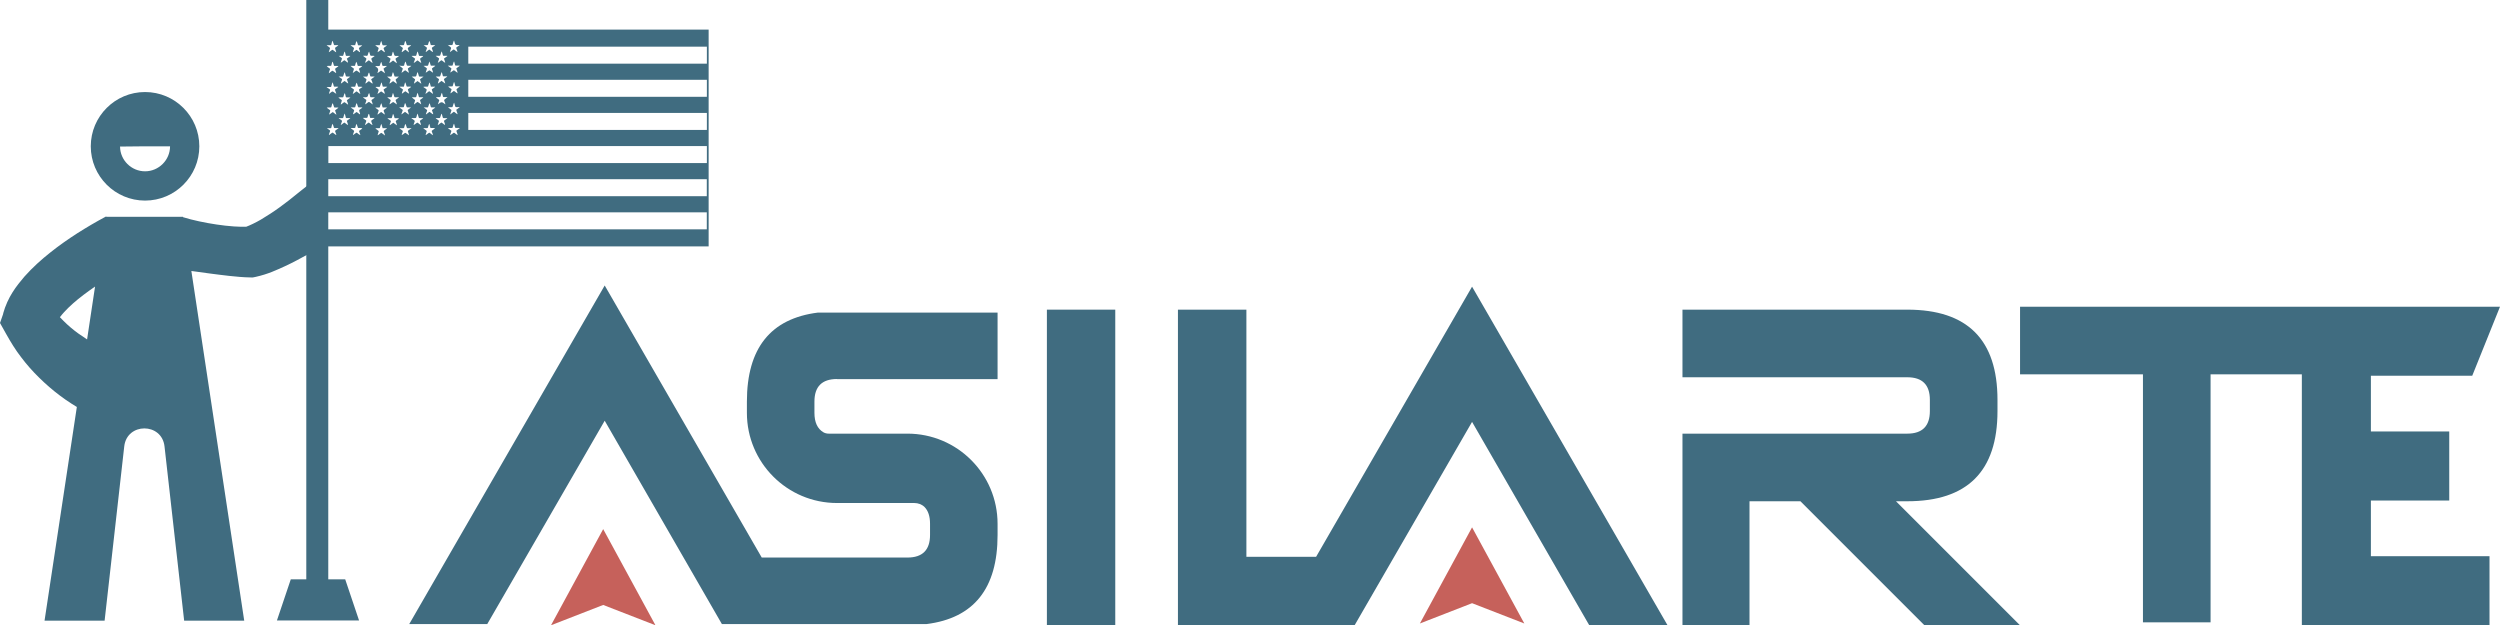
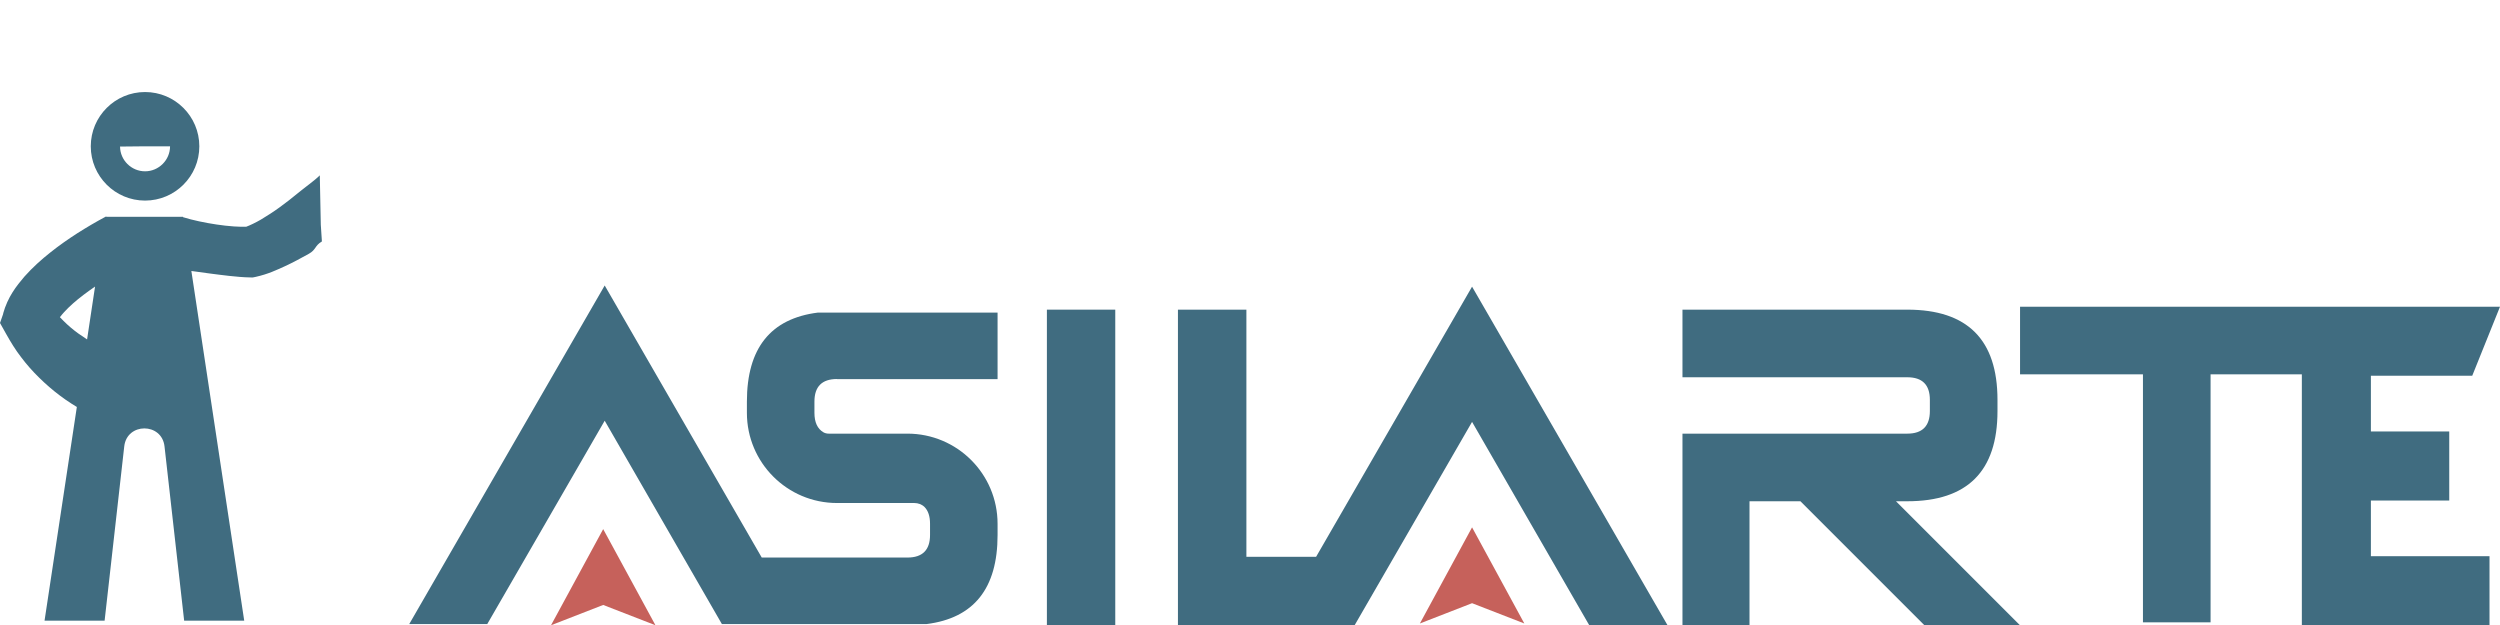
<svg xmlns="http://www.w3.org/2000/svg" id="Capa_1" viewBox="0 0 298 74.53">
  <defs>
    <style>.cls-1{fill:#c6615b;}.cls-2{fill:#406c80;}</style>
  </defs>
  <path class="cls-2" d="m226.01,59.75h1.34c7.17,0,10.75-3.58,10.75-10.75v-1.34c0-7.17-3.58-10.75-10.75-10.75h-26.8v8.06h26.8c1.79,0,2.69.9,2.69,2.69v1.34c0,1.79-.9,2.69-2.69,2.69h-26.8v22.84h7.99v-14.78h6.07l14.78,14.78h11.39l-14.78-14.78Z" />
  <rect class="cls-2" x="124.79" y="36.91" width="8.15" height="37.62" />
  <polygon class="cls-1" points="169.25 74.32 175.47 71.9 181.7 74.32 175.47 62.86 169.25 74.32" />
  <polygon class="cls-2" points="175.47 34.17 156.88 66.37 148.57 66.37 148.57 36.91 140.41 36.91 140.41 66.37 140.41 74.53 148.57 74.53 152.17 74.53 161.07 74.53 161.47 74.53 175.47 50.29 189.44 74.53 198.77 74.53 175.47 34.17" />
  <polygon class="cls-2" points="282.61 59.66 291.95 59.66 291.95 51.43 282.61 51.43 282.61 44.79 294.69 44.79 298 36.56 282.61 36.56 281.05 36.56 274.38 36.56 240.79 36.56 240.79 44.62 255.44 44.62 255.44 74.18 263.5 74.18 263.5 44.62 274.38 44.62 274.38 44.79 274.38 51.43 274.38 59.66 274.38 66.3 274.38 74.53 282.61 74.53 296.75 74.53 296.75 66.3 282.61 66.3 282.61 59.66" />
  <polygon class="cls-1" points="65.68 74.53 71.9 72.11 78.13 74.53 71.9 63.07 65.68 74.53" />
  <path class="cls-2" d="m99.78,45.19h19.13v-7.93h-21.41c-5.65.71-8.47,4.25-8.47,10.61v1.34c0,5.94,4.81,10.75,10.75,10.75h9.21c.45,0,.89.16,1.21.47.44.45.66,1.11.66,2v1.34c0,1.79-.9,2.69-2.69,2.69h-17.37s-18.72-32.43-18.72-32.43l-23.3,40.36h9.3l14-24.24,13.97,24.24h24.39c5.65-.71,8.47-4.25,8.47-10.61v-1.34c0-5.94-4.81-10.75-10.75-10.75h-9.38c-.22,0-.44-.05-.63-.16-.71-.42-1.07-1.19-1.07-2.32v-1.34c0-1.79.9-2.69,2.69-2.69Z" />
  <path class="cls-2" d="m17.29,10.97c-3.57,0-6.47,2.9-6.47,6.47s2.9,6.47,6.47,6.47,6.47-2.9,6.47-6.47-2.9-6.47-6.47-6.47Zm0,9.45c-1.63,0-2.97-1.33-2.98-2.95l2.98-.03h2.98c0,1.64-1.35,2.98-2.98,2.98Z" />
  <path class="cls-2" d="m38.24,26.81l-.12-5.91c-.61.62-1.91,1.53-2.61,2.12-.72.59-1.45,1.17-2.19,1.7-.74.54-1.5,1.02-2.23,1.46-.62.36-1.31.69-1.75.85-.46,0-.96,0-1.47-.04-.67-.05-1.36-.12-2.06-.23-.69-.1-1.39-.23-2.09-.38-.64-.14-1.3-.3-1.9-.49v-.05h-9.15l-.02-.04s-.04.02-.07.04h-.01c-.62.33-1.13.62-1.68.94-.56.33-1.12.67-1.67,1.02-1.1.71-2.18,1.46-3.23,2.3-1.06.84-2.09,1.76-3.08,2.87-.96,1.13-1.98,2.41-2.54,4.41H.39s-.39,1.12-.39,1.12l.74,1.32c.54.96,1.11,1.9,1.78,2.76.66.88,1.38,1.69,2.16,2.45.77.76,1.59,1.47,2.47,2.13.44.33.88.64,1.35.94.22.14.43.27.66.41l-3.85,25.47h7.16l2.34-20.77c.32-2.86,4.48-2.86,4.8,0l2.34,20.77h7.16l-6.3-41.68,2.19.3c.77.09,1.54.21,2.35.29.8.08,1.62.17,2.53.18h.27s.34-.07.34-.07c1.48-.33,2.46-.81,3.48-1.27,1-.46,1.92-.97,2.83-1.47.91-.51.69-.96,1.57-1.48l-.13-1.97Zm-28.92,12.93c-.62-.45-1.2-.94-1.74-1.48-.15-.15-.3-.3-.44-.45.15-.2.32-.4.5-.6.64-.7,1.44-1.4,2.3-2.05.45-.34.91-.67,1.39-1l-.95,6.3c-.36-.23-.71-.47-1.06-.72Z" />
-   <path class="cls-2" d="m84.47,29.37V3.53h-45.34V0h-2.62v69.06h-1.85l-1.65,4.9h9.79l-1.65-4.9h-2.02V29.37h45.34Zm-.22-2.03h-45.12v-2.03h45.12v2.03Zm0-3.95h-45.12v-2.03h45.12v2.03ZM55.82,5.56h28.44v2.03h-28.44v-2.03Zm0,3.95h28.44v2.03h-28.44v-2.03Zm0,3.95h28.44v2.03h-28.44v-2.03Zm28.44,3.95v2.03h-45.12v-2.03h45.12Zm-40-2.92c.05.13.09.27.14.4,0,0-.02.01-.03.02-.12-.09-.25-.17-.36-.27-.05-.04-.08-.04-.13,0-.11.1-.24.18-.36.27,0,0-.01-.01-.02-.02.05-.13.09-.26.14-.39.03-.08.03-.13-.05-.18-.09-.05-.16-.12-.25-.18-.02-.02-.04-.04-.06-.06,0,0,0-.02.01-.03.14,0,.28,0,.41,0,.06,0,.08-.01.1-.07.03-.12.07-.24.11-.35,0-.02.04-.04.06-.06.01.02.03.04.04.06.04.14.08.28.12.43h.5s0,.02,0,.03c-.02.02-.03.04-.05.05-.09.07-.19.13-.28.2-.06.04-.06.08-.04.15Zm4.39-1.16c.03.1.06.2.09.3,0,0-.02.01-.03.02-.14-.11-.28-.21-.43-.32-.14.1-.27.2-.41.3,0,0-.01-.01-.02-.02,0-.02,0-.05.02-.07.04-.12.08-.25.13-.37.02-.05-.01-.07-.04-.1-.12-.09-.24-.17-.36-.26,0,0,0-.01,0-.02.14,0,.27,0,.41,0,.1,0,.14-.03.15-.12.02-.11.05-.21.09-.32,0-.02.02-.03.04-.05.02.02.04.03.05.05.04.12.09.24.12.37.02.06.05.08.11.08.13,0,.26,0,.4,0,0,0,0,.02.01.02-.07.06-.15.11-.22.17-.19.15-.2.08-.1.34Zm5.77,2.34c.06.13.09.28.13.42,0,0-.02.01-.02.02-.08-.06-.15-.11-.23-.17-.06-.04-.12-.11-.18-.12-.06,0-.12.06-.18.11-.08.06-.17.12-.27.19,0-.04,0-.06,0-.08.04-.13.08-.26.13-.39.02-.05,0-.07-.04-.1-.12-.08-.24-.17-.37-.27.05,0,.08-.02.11-.02.12,0,.23,0,.35,0,.06,0,.1-.02.11-.08.03-.11.07-.22.1-.33.01-.03.03-.06.05-.09,0,0,.02,0,.02,0,.04.13.08.27.11.4.01.07.04.09.11.09.11,0,.23,0,.34,0,.04,0,.07,0,.13.02-.13.1-.24.18-.36.26-.06.04-.08.06-.04.14Zm.14-2.04c-.07-.04-.12-.07-.17-.1-.08-.06-.16-.12-.23-.18-.04-.04-.07-.03-.11,0-.1.09-.21.17-.32.25-.02.01-.03.02-.07.04.04-.12.07-.22.1-.32.08-.25.09-.19-.1-.33-.08-.06-.15-.12-.23-.18,0,0,0-.01-.01-.03.15,0,.29,0,.44,0,.05,0,.07-.01.09-.06.04-.12.08-.25.12-.37.01-.03.03-.06.06-.11.05.16.09.3.13.44.02.07.06.09.13.09.13,0,.27,0,.4,0,0,0,0,.01,0,.02-.14.1-.27.2-.41.3.06.18.11.33.17.52Zm-.02-3.1s-.05.03-.07.05c-.06.04-.08.08-.04.16.05.12.08.25.12.37,0,0-.02.01-.02.02-.04-.02-.07-.04-.11-.06-.09-.06-.18-.13-.26-.2-.04-.03-.07-.03-.11,0-.07.06-.13.11-.2.16-.05.04-.11.07-.16.1v-.02c.03-.14.08-.27.13-.41.02-.05,0-.08-.04-.11-.09-.07-.19-.13-.28-.2-.02-.02-.04-.03-.08-.07.05-.01.08-.02.1-.02.12,0,.23,0,.35,0,.05,0,.09-.01.1-.07.03-.11.07-.23.1-.34.01-.03.03-.07.05-.12.02.04.04.05.04.07.04.12.07.25.1.37.01.05.04.08.09.08.12,0,.24,0,.36,0,.03,0,.06,0,.09.01,0,0,0,.02,0,.03-.08.06-.17.12-.25.18Zm-1.11-5.16c.14,0,.28,0,.42,0,.06,0,.09-.02.1-.07.04-.12.07-.24.11-.36.01-.03.03-.06.06-.12.04.14.08.25.11.36q.05.18.23.18c.11,0,.22,0,.32,0,0,0,0,.01,0,.02-.03.02-.06.05-.09.07-.09.07-.18.13-.27.19-.03.03-.05.05-.03.1.05.12.09.25.13.38,0,.02,0,.04.01.08-.06-.03-.1-.06-.14-.09-.04-.02-.07-.05-.11-.08-.07-.05-.13-.13-.2-.13-.07,0-.13.08-.2.13-.05.04-.11.08-.16.12-.02.02-.05.03-.07.04h-.02c.03-.09.05-.18.08-.26.1-.25.1-.25-.13-.41-.07-.05-.14-.1-.2-.16,0,0,0-.01.01-.02Zm.09,2.46c.12,0,.23,0,.35,0,.05,0,.08-.02.09-.07.03-.11.07-.22.1-.33.01-.03.03-.06.05-.1,0,0,.02,0,.02,0,.01.03.03.06.03.09.03.12.06.24.09.35,0,.02.05.05.07.05.12,0,.24,0,.36,0,.04,0,.07.01.14.02-.14.1-.25.19-.38.27-.05.03-.06.06-.03.11.06.14.1.29.14.43,0,0-.01,0-.02.01-.02,0-.03-.01-.05-.02-.11-.08-.21-.16-.32-.24-.04-.03-.07-.03-.12,0-.11.09-.24.17-.37.25.01-.05.02-.1.04-.14.03-.1.06-.19.09-.29.02-.06,0-.08-.04-.11-.11-.07-.22-.15-.32-.23-.01,0-.02-.02-.05-.05.06,0,.09-.01.13-.01Zm-.28,6.33c-.1.07-.19.14-.29.21-.04.03-.03.05-.02.09.04.11.08.22.11.33,0,.03,0,.06,0,.1-.04-.02-.06-.02-.08-.04-.1-.07-.19-.14-.28-.21-.04-.04-.07-.04-.12,0-.12.09-.24.18-.36.27,0,0-.02-.01-.02-.02,0-.03.02-.07.03-.1.03-.1.07-.21.1-.31.03-.07,0-.11-.06-.15-.11-.07-.21-.14-.31-.22,0,0,0-.02,0-.02.03,0,.06-.02.09-.02.12,0,.23,0,.35,0,.03,0,.07-.03.08-.05.05-.12.09-.25.13-.38,0-.03.02-.05.04-.07,0,0,.02,0,.03,0,.04.13.08.26.11.4.02.08.04.11.13.11.11,0,.21,0,.32,0,.03,0,.06,0,.11.02-.05.04-.07.06-.1.08Zm-.11-2.4c-.05.04-.1.08-.15.11-.04.03-.06.06-.03.12.06.14.09.28.14.42,0,0-.01.01-.02.02-.07-.05-.15-.11-.22-.16q-.21-.16-.42,0c-.06.05-.13.1-.2.15l-.02-.02c.03-.08.05-.17.08-.25.01-.03.03-.06.04-.1.04-.13.04-.13-.07-.21-.08-.06-.16-.12-.24-.18-.02-.02-.03-.04-.05-.06.03,0,.05-.02.08-.02.11,0,.23,0,.34,0,.07,0,.1-.02.12-.09.03-.1.06-.19.09-.29.01-.04.04-.08.07-.14.02.04.03.05.03.07.03.13.06.26.1.39,0,.02.05.05.07.05.12,0,.23,0,.35,0,.04,0,.07,0,.11,0,0,0,0,.01,0,.02-.07.05-.13.1-.2.15Zm-1.17-5.11s.05,0,.08,0c.11,0,.23,0,.34,0,.06,0,.09-.01.1-.07.03-.12.08-.24.12-.35,0-.03.02-.05.04-.09.02.03.03.04.04.05.04.13.08.27.11.4.01.05.03.06.08.06.12,0,.24,0,.36,0,.03,0,.06,0,.09.01,0,0,0,.02,0,.03-.14.1-.27.2-.4.29.05.16.1.32.15.47,0,0-.02.02-.03.02-.03-.02-.07-.03-.1-.06-.09-.06-.18-.13-.26-.2-.05-.04-.08-.03-.12,0-.09.08-.19.15-.28.22-.02.02-.05.03-.1.06.05-.14.08-.26.13-.38.05-.14.05-.15-.08-.23-.09-.06-.18-.13-.28-.2,0,0,0-.02,0-.02Zm.42,2.47c.06,0,.08-.01.1-.07.04-.12.08-.24.12-.35.01-.03.03-.06.06-.11.02.05.02.07.03.1.03.12.07.25.1.37,0,.02.05.04.07.04.12,0,.24,0,.35,0,.03,0,.06,0,.1,0-.03.03-.04.06-.05.07-.1.07-.19.14-.3.21-.05.03-.06.06-.03.12.06.13.09.28.14.42l-.02.02c-.14-.1-.28-.2-.42-.3-.13.1-.27.2-.41.31,0,0-.02-.01-.03-.02.03-.1.06-.2.09-.29.09-.25.06-.2-.11-.32-.08-.06-.16-.12-.23-.2.14,0,.29,0,.43,0Zm-.59,6.23c-.09.07-.19.14-.29.21-.04.03-.05.06-.03.12.06.13.1.28.15.44-.06-.03-.09-.05-.12-.07-.09-.06-.18-.13-.26-.2-.05-.04-.08-.05-.14,0-.09.07-.18.14-.28.21-.02.02-.05.03-.07.04,0,0-.01,0-.02-.01.03-.1.05-.21.09-.31.06-.17.07-.17-.07-.27-.07-.05-.15-.1-.22-.16-.02-.02-.04-.04-.06-.05,0,0,0-.02.01-.03.14,0,.28,0,.42,0,.07,0,.1-.01.11-.08.02-.1.06-.2.09-.3.01-.04.04-.07.06-.11,0,0,.02,0,.02,0,0,.03.02.06.03.09.03.12.06.24.09.36,0,.02.04.03.07.03.12,0,.24,0,.36,0,.03,0,.07,0,.13,0-.04.04-.06.06-.09.08Zm-1.29-9.97c.14,0,.28,0,.42,0,.06,0,.09,0,.1-.07.03-.11.07-.23.11-.34.01-.03.04-.05.06-.07.02.02.04.05.05.08.04.12.07.24.1.36,0,.02.04.04.07.04.13,0,.26,0,.39,0,.02,0,.04,0,.08,0-.04.04-.06.06-.09.08-.09.07-.19.13-.28.2-.04.03-.04.06-.03.11.04.11.08.23.12.34,0,.02,0,.05,0,.09-.04-.02-.08-.03-.1-.05-.09-.07-.19-.13-.27-.21-.05-.05-.08-.03-.12,0-.1.08-.2.16-.3.23-.01,0-.03.01-.06.03,0-.05,0-.08.02-.11.03-.09.07-.18.1-.28.04-.11.03-.13-.07-.2-.1-.07-.2-.15-.3-.23,0,0,0-.01.01-.02Zm0,2.48s.07-.02.1-.02c.11,0,.23,0,.34,0,.05,0,.08-.02.1-.07.03-.11.07-.21.1-.32.01-.03.03-.06.06-.12.05.16.09.3.13.43.01.06.03.07.09.07.11,0,.23,0,.34,0,.03,0,.07,0,.1,0,0,0,.01.02.02.03-.03.02-.06.05-.09.07-.09.06-.17.13-.26.19-.05.04-.06.07-.03.13.06.13.09.27.12.42-.08-.06-.17-.11-.25-.17-.18-.14-.18-.14-.36-.01-.06.04-.11.08-.17.12-.02.02-.05.03-.1.05.04-.13.08-.24.11-.35,0-.03.02-.06.03-.09.01-.05,0-.08-.05-.12-.1-.07-.2-.14-.29-.21-.02-.01-.03-.02-.05-.03,0,0,0-.02.01-.03Zm.09,2.47c.12,0,.23,0,.35,0,.06,0,.08-.01.1-.07.03-.11.07-.22.11-.34.01-.03.04-.05.07-.09.05.17.09.33.14.5h.49s0,.02.01.02c-.02.02-.04.05-.07.07-.09.07-.19.14-.29.21-.04.03-.04.06-.02.1.05.14.1.28.14.42,0,0-.02.01-.03.02-.02-.01-.04-.02-.06-.03-.11-.08-.21-.16-.32-.24-.04-.03-.06-.03-.1,0-.1.08-.2.15-.3.23-.02.02-.05.03-.1.06.02-.06.02-.1.04-.14.03-.09.07-.18.1-.28.02-.06.02-.11-.05-.16-.11-.07-.22-.16-.35-.25.05-.01.08-.02.11-.02Zm.34,2.48c.06,0,.09-.01.11-.08.03-.11.07-.21.11-.32.01-.03.03-.06.06-.11.02.05.03.07.04.1.03.11.07.23.1.34.01.05.04.06.09.06.14,0,.28,0,.45,0-.04.04-.06.07-.08.08-.09.07-.19.13-.28.2-.05.03-.05.07-.02.12.04.11.08.22.12.33,0,.02,0,.05,0,.09-.04-.02-.06-.02-.09-.04-.1-.07-.2-.14-.3-.22-.04-.03-.06-.03-.09,0-.1.08-.21.16-.31.24-.02.01-.03.02-.07.04,0-.05,0-.09.02-.12.03-.09.07-.18.1-.27.04-.11.03-.14-.06-.2-.11-.08-.21-.16-.33-.25.17,0,.31,0,.46,0Zm-1.85-6.15s.06,0,.1,0c.12,0,.23,0,.35,0,.05,0,.07-.02.09-.06.03-.12.06-.23.1-.35,0-.03.03-.06.04-.09,0,0,.02,0,.03,0,.01.02.02.04.03.07.04.13.07.26.12.39,0,.02.04.04.06.05.13,0,.25,0,.38,0,.02,0,.04.01.06.02-.01.02-.02.04-.03.05-.08.06-.16.12-.25.17-.07.05-.11.09-.07.18.04.09.07.2.1.3,0,.03.01.05.02.08,0,0-.01.01-.02.02-.05-.03-.1-.05-.15-.09-.07-.05-.15-.11-.22-.17-.04-.03-.07-.04-.11,0-.08.07-.16.13-.24.19-.04.03-.09.05-.16.08.06-.17.11-.31.16-.45.02-.04,0-.07-.03-.09-.1-.07-.19-.14-.29-.21-.02-.02-.05-.04-.07-.06,0,0,0-.02,0-.02Zm.07,2.46c.12,0,.23,0,.35,0,.07,0,.11-.03.13-.1.03-.11.06-.21.09-.32,0-.03.03-.06.05-.08h.03c.04.13.08.25.11.37.04.14.04.14.18.14.12,0,.24,0,.35,0,0,.01.02.02.03.03-.03.02-.06.03-.09.05-.09.06-.17.13-.26.19-.04.03-.07.06-.04.12.05.14.09.28.14.43,0,0-.01.01-.02.02-.14-.1-.28-.21-.43-.31-.13.1-.27.2-.41.3,0,0-.01,0-.02,0,0-.04.01-.08.03-.12.03-.11.06-.22.1-.32.02-.06,0-.08-.04-.11-.12-.08-.23-.17-.35-.27.03,0,.05,0,.08,0Zm.02,2.47c.12,0,.23,0,.35,0,.06,0,.09-.02.11-.08.03-.11.06-.22.09-.33,0-.03.03-.06.05-.11.02.05.04.07.05.1.04.12.07.23.1.35.01.06.04.08.1.07.11,0,.22,0,.33,0,.04,0,.07,0,.11.03-.13.1-.27.2-.4.3.05.17.1.33.15.5h-.03c-.12-.07-.24-.15-.35-.24-.05-.03-.08-.03-.12,0-.12.09-.24.17-.36.27,0-.03,0-.05,0-.06.04-.14.09-.27.13-.41,0-.02-.01-.06-.03-.08-.12-.09-.24-.18-.36-.3.03,0,.06-.01.09-.01Zm0,2.48c.11,0,.22,0,.33,0,.08,0,.11-.03.13-.1.03-.11.06-.22.09-.32,0-.03.03-.06.04-.09,0,0,.02,0,.02,0,.03.11.07.22.1.33.05.19.05.19.24.19.08,0,.16,0,.23,0,.03,0,.05,0,.08.01,0,0,0,.02,0,.03-.08.06-.17.12-.25.18-.15.1-.15.1-.09.27.04.1.07.21.1.31,0,0-.01.01-.02.02-.04-.02-.08-.04-.12-.07-.08-.06-.16-.12-.24-.19-.04-.03-.08-.03-.12,0-.08.06-.15.12-.23.17-.04.03-.09.05-.14.08,0,0-.01-.01-.02-.02.04-.12.07-.25.12-.36.04-.09,0-.14-.06-.19-.08-.05-.16-.11-.24-.17-.02-.02-.05-.04-.09-.08.05,0,.08-.01.11-.01Zm-.23,1.29c-.1.07-.2.14-.3.22-.02.01-.02.05-.02.07.03.12.07.24.11.36,0,.03.01.06.02.12-.06-.04-.1-.07-.14-.1-.08-.06-.16-.11-.24-.17-.05-.04-.08-.03-.12,0-.11.09-.23.17-.37.25,0-.05.02-.09.03-.14.03-.1.06-.2.1-.29.02-.06,0-.08-.04-.12-.11-.07-.22-.15-.32-.23-.01,0-.02-.02-.03-.05.04,0,.07,0,.1,0,.12,0,.23,0,.35,0,.06,0,.09-.01.11-.08.02-.12.06-.23.1-.35,0-.02.03-.04.05-.06.01.02.04.03.04.05.04.12.08.25.12.37.01.05.04.07.09.07.12,0,.23,0,.35,0,.03,0,.05,0,.08.01.01.01.02.03.03.04-.03.01-.06.02-.09.04Zm.03-4.96c-.1.07-.2.14-.3.2-.05.03-.06.07-.04.13.04.12.09.25.13.38,0,.01,0,.03.01.05-.19-.06-.3-.2-.45-.29-.13.1-.27.2-.4.29,0,0-.02,0-.02-.01,0-.04.01-.08.02-.12.03-.11.08-.21.11-.32,0-.02,0-.06-.03-.07-.1-.08-.2-.15-.31-.23-.02-.02-.04-.03-.06-.05,0,0,0-.02,0-.03h.51c.05-.18.1-.34.14-.5,0,0,.02,0,.03,0,.02.03.03.05.04.08.04.12.08.23.11.35.01.06.04.07.09.06.11,0,.22,0,.33,0,.04,0,.07,0,.12.02-.03.03-.04.05-.05.06Zm-.94-5.01c.1,0,.13-.03.15-.12.02-.11.06-.22.09-.33,0-.02.02-.04.04-.05.02.02.04.03.05.05.04.13.09.25.12.38.02.05.04.07.1.07.14,0,.28,0,.41,0,0,0,0,.01.01.02-.03.03-.07.06-.1.09-.06.04-.12.08-.18.13-.13.1-.13.13-.07.28.04.09.06.18.09.27,0,.01,0,.03,0,.06-.15-.11-.29-.21-.42-.32-.14.1-.27.2-.41.3,0,0-.01-.01-.02-.02,0-.02,0-.04,0-.06.04-.12.07-.24.12-.35.03-.06,0-.09-.04-.12-.12-.08-.24-.17-.35-.28.13,0,.27,0,.4,0Zm-.3,2.46c.11,0,.23,0,.34,0,.06,0,.09-.02.11-.08.02-.12.06-.23.1-.35,0-.02.02-.04.04-.07,0,0,.02,0,.03,0,.03.09.06.18.09.27.07.22.06.22.29.22.09,0,.19,0,.28,0,0,.01,0,.02,0,.03-.02.02-.04.04-.06.05-.1.07-.21.15-.31.22-.02.01-.02.06-.02.09.03.11.07.22.1.33,0,.03.01.07.02.12-.05-.03-.07-.04-.1-.06-.09-.07-.19-.13-.28-.21-.04-.04-.08-.03-.12,0-.12.09-.24.17-.38.28.02-.08.03-.13.05-.19.03-.1.07-.19.1-.29,0-.03-.01-.07-.03-.09-.12-.09-.25-.18-.37-.29.04,0,.08-.02.12-.02Zm-.43,4.52s0,.03.01.05c0,0-.01.02-.02.02-.08-.05-.16-.1-.23-.16-.18-.14-.18-.15-.37-.01-.08.06-.16.12-.26.17,0-.04.01-.09.03-.13.04-.11.08-.21.11-.32,0-.03-.01-.08-.04-.1-.09-.08-.19-.14-.28-.21-.02-.02-.04-.04-.07-.06,0,0,0-.02,0-.03.06,0,.12,0,.18,0,.09,0,.17,0,.26,0,.06,0,.08-.02.09-.08.03-.14.08-.28.12-.42h.02s.04.08.05.12c.04.1.07.21.1.31.01.05.04.07.09.07.12,0,.23,0,.35,0,.03,0,.06,0,.12.01-.04.04-.06.07-.09.08-.1.07-.19.13-.29.21-.02.01-.03.06-.02.08.04.13.08.26.13.39Zm.07-3.07s-.08.06-.12.09c-.11.09-.11.11-.05.24.04.09.07.19.1.29,0,.01,0,.03,0,.06-.04-.03-.08-.04-.11-.07-.09-.07-.19-.14-.28-.21-.04-.03-.07-.03-.1,0-.09.07-.18.14-.28.21-.03.02-.06.03-.11.06.02-.06.02-.09.03-.12.04-.11.08-.23.11-.34,0-.03-.02-.07-.05-.09-.11-.09-.23-.17-.34-.26,0,0,0-.02,0-.03.03,0,.06,0,.09,0,.11,0,.23,0,.34,0,.06,0,.09-.02.1-.08.03-.12.06-.24.1-.37,0-.02.02-.04.04-.08.03.05.05.07.06.11.04.11.08.22.11.34.02.06.04.09.11.08.13,0,.27,0,.4,0,0,0,0,.02.01.02-.06.05-.11.09-.17.14Zm-1.19-2.63s.06,0,.09,0c.11,0,.21,0,.32,0,.08,0,.11-.02.12-.1.02-.12.06-.23.09-.34,0-.02.02-.04.05-.08.04.1.08.17.1.25.08.27.07.27.36.27.07,0,.14,0,.22,0,0,.01,0,.02,0,.04-.1.07-.19.15-.3.21-.08.05-.1.09-.07.17.04.11.08.22.12.33,0,.03.01.06.02.09,0,0-.01.01-.02.02-.12-.09-.25-.18-.37-.28-.04-.03-.06-.05-.11,0-.11.1-.24.18-.36.26,0,0-.02-.01-.03-.02.05-.16.1-.33.15-.49-.14-.1-.27-.2-.41-.29,0,0,0-.02,0-.03Zm0,7.42c.05,0,.1,0,.15,0,.1,0,.2,0,.29,0,.06,0,.08-.02.1-.08.04-.14.08-.28.12-.42,0,0,.02,0,.03,0,.03.07.06.15.09.22.02.07.05.14.06.22.01.05.04.06.09.06.12,0,.23,0,.35,0,.03,0,.06.02.09.03-.02.02-.03.05-.06.07-.09.07-.19.13-.29.2-.02.02-.03.07-.02.09.04.15.09.29.14.43,0,0-.01.02-.02.02-.14-.1-.28-.2-.42-.3-.13.1-.27.19-.4.29,0,0-.01-.01-.02-.02,0-.04,0-.08.02-.11.03-.1.07-.21.11-.31.02-.05,0-.07-.03-.1-.1-.07-.19-.14-.29-.2-.02-.02-.05-.04-.07-.06,0,0,0-.02,0-.02Zm-.44-.86c.05.13.09.26.14.39,0,0-.01.01-.02.02-.04-.02-.07-.03-.11-.06-.09-.06-.18-.13-.26-.2-.05-.04-.07-.03-.11,0-.09.07-.18.15-.28.22-.03.02-.06.03-.09.05,0,0-.01,0-.02-.01.01-.05.02-.09.04-.13.03-.1.07-.2.1-.3.02-.06,0-.09-.05-.12-.11-.08-.22-.16-.33-.24,0,0,0-.02.01-.03.14,0,.27,0,.41,0,.06,0,.09-.01.11-.08.03-.12.08-.23.12-.34.01-.03.03-.05.06-.1.02.05.02.07.03.1.04.13.07.26.11.38,0,.02.04.03.07.03.15,0,.29,0,.44,0,0,0,0,.02.01.02-.03.02-.05.05-.08.07-.09.07-.18.13-.27.2-.05.03-.05.06-.02.11Zm.32-2.8c-.1.07-.19.14-.3.21-.05.03-.04.05-.02.1.05.13.12.27.12.42l-.02.02c-.09-.07-.18-.14-.27-.2-.13-.1-.13-.1-.26,0-.1.07-.19.14-.29.21,0,0-.01-.01-.02-.02.03-.1.07-.21.1-.31,0-.02.01-.03.02-.05q.05-.13-.07-.21c-.08-.06-.17-.12-.25-.18-.01,0-.02-.03-.04-.05.04,0,.08-.02.11-.02.12,0,.23,0,.35,0,.05,0,.07-.02.08-.07.04-.15.1-.29.15-.44.01,0,.02,0,.03,0,0,.02.02.04.03.06.04.12.07.25.1.37.01.05.03.06.08.06.12,0,.24,0,.36,0,.03,0,.06,0,.11.02-.04.04-.06.05-.08.07Zm-.34-2.23c.06.18.12.34.17.51,0,0-.01,0-.02.01-.12-.09-.24-.17-.36-.26-.06-.04-.1-.06-.16,0-.08.07-.18.14-.27.2-.02.02-.05.03-.07.04,0,0-.01,0-.02-.01.02-.08.04-.16.07-.23q.08-.26-.14-.42c-.05-.04-.11-.08-.16-.12,0,0-.01-.02-.02-.04.04,0,.06-.01.09-.01.12,0,.23,0,.35,0,.05,0,.08-.01.1-.07.03-.1.06-.2.1-.3.01-.04.04-.07.06-.11,0,0,.02,0,.02,0,.04.13.08.25.11.38.02.07.04.1.11.09.11,0,.22,0,.33,0,.03,0,.07,0,.1,0,0,0,0,.02,0,.02-.14.11-.28.21-.41.31Zm-.54-2.8c.06,0,.09-.02.1-.07.03-.11.07-.22.11-.34.01-.03.03-.06.06-.11.05.17.1.3.13.44.02.07.04.08.11.08.14,0,.28,0,.43,0-.02.03-.03.05-.04.06-.1.07-.2.15-.31.22-.06.04-.05.07-.03.12.05.13.1.27.14.4,0,0-.01.01-.02.02-.04-.02-.08-.03-.11-.06-.09-.06-.18-.13-.26-.2-.04-.04-.07-.03-.1,0-.12.09-.24.18-.38.26,0-.04.01-.08.02-.12.03-.11.07-.21.1-.32.02-.05,0-.08-.05-.12-.1-.06-.19-.13-.28-.2-.02-.02-.04-.04-.06-.07.16,0,.3,0,.44,0Zm-.34,9.88c.12,0,.24,0,.36,0,.05,0,.08-.01.09-.06.03-.11.07-.23.11-.34.01-.03.03-.06.05-.09h.02c.04.16.09.32.14.49h.52s0,.02,0,.02c-.09.07-.18.14-.27.21-.03.03-.07.05-.1.08-.02.02-.03.05-.02.07.05.15.11.31.16.46,0,0-.01.01-.02.02-.12-.08-.24-.17-.35-.26-.06-.05-.1-.06-.16,0-.08.07-.18.14-.27.2-.02.02-.05.03-.09.03.03-.09.05-.19.08-.28,0-.02.01-.03.02-.05.05-.14.05-.16-.06-.24-.1-.07-.19-.14-.31-.23.05-.01.08-.02.11-.02Zm-1.18-8.62c.1,0,.16-.02.18-.13.02-.1.06-.19.09-.28.01-.03.04-.05.07-.1.04.15.09.27.12.4.02.07.05.1.12.1.1,0,.2,0,.29,0,.04,0,.08.01.11.02,0,0,0,.02,0,.03-.11.07-.21.15-.32.22-.07.05-.08.09-.04.17.05.12.09.25.13.38,0,0-.02.01-.03.02-.03-.02-.06-.03-.08-.05-.09-.07-.19-.14-.28-.22-.05-.04-.07-.04-.12,0-.1.08-.2.16-.3.23-.02.01-.04.02-.08.04.01-.05.02-.09.03-.13.03-.1.07-.19.11-.28.02-.07.02-.12-.05-.17-.09-.05-.17-.12-.26-.19-.02-.02-.03-.04-.07-.08.14,0,.26,0,.38,0Zm.64,2.91c.04.1.07.21.11.31,0,.02,0,.04,0,.09-.04-.03-.08-.04-.11-.06-.09-.07-.19-.14-.28-.21-.04-.03-.06-.03-.1,0-.1.08-.21.16-.31.24-.01.01-.04,0-.05.01,0-.02-.01-.04,0-.06.04-.11.07-.22.11-.33.02-.07.02-.12-.05-.17-.11-.07-.22-.16-.33-.24,0,0,0-.01.01-.02.13,0,.27,0,.4,0,.07,0,.11-.02.12-.09.03-.11.07-.22.11-.33,0-.02.04-.04.06-.06.01.02.03.05.04.07.03.12.06.23.1.35,0,.02.05.05.08.05.12,0,.24,0,.36,0,.02,0,.04,0,.06,0,0,0,0,.02.01.03-.1.08-.2.16-.31.23-.1.07-.1.07-.05.19Zm-.88,2.02c.06,0,.12,0,.17,0q.24,0,.29-.24c.01-.05.02-.11.05-.16.01-.03.04-.06.08-.1.02.06.03.09.04.13.03.11.06.23.09.34,0,.02.04.03.07.03.12,0,.23,0,.35,0,.03,0,.07,0,.11.03-.03.03-.05.06-.08.08-.09.07-.18.13-.27.19-.05.03-.05.06-.03.12.06.14.1.28.14.42,0,0-.01,0-.02.01-.12-.09-.24-.17-.36-.26-.05-.04-.09-.04-.15,0-.08.07-.17.13-.26.19-.03.02-.07.04-.12.07.05-.15.09-.27.13-.39.03-.09.04-.15-.06-.2-.09-.05-.17-.12-.25-.19-.02-.02-.04-.04-.08-.07.07,0,.11-.01.15-.01Zm-.3,3.78c-.08.07-.17.13-.26.19-.07.04-.07.08-.04.14.04.11.08.23.12.34,0,.02,0,.03.01.07-.06-.03-.11-.06-.15-.09-.08-.05-.15-.1-.22-.17-.06-.05-.1-.04-.15,0-.11.08-.22.16-.33.24,0,0-.02-.01-.03-.02.04-.12.07-.25.12-.36.04-.09.02-.13-.05-.18-.09-.06-.17-.13-.26-.19-.02-.02-.04-.04-.06-.06,0,0,0-.02,0-.02.14,0,.28,0,.42,0,.07,0,.1,0,.12-.09.02-.13.08-.25.12-.4.03.04.05.06.06.09.04.11.08.22.11.33.01.05.03.07.08.07.12,0,.24,0,.36,0,.02,0,.05,0,.1.01-.04.04-.06.07-.09.09Zm-.31-2.17c.03.11.08.22.11.33,0,.03,0,.06,0,.09-.03,0-.06,0-.08-.03-.1-.07-.19-.14-.28-.21-.04-.04-.07-.03-.11,0-.09.08-.19.15-.29.22-.02.01-.05.01-.07.02,0-.02,0-.05,0-.07.03-.11.07-.22.11-.33.03-.07.02-.11-.05-.16-.11-.07-.22-.16-.33-.24,0,0,0-.01.01-.02.14,0,.29,0,.43,0,.06,0,.08-.02.1-.08.03-.14.08-.27.13-.43.03.04.06.07.07.1.04.11.08.22.11.33.02.06.04.08.1.08.13,0,.27,0,.43,0-.04.04-.06.07-.08.09-.09.07-.18.12-.27.19-.02.02-.04.08-.03.11Zm0-4.93c.05.13.09.27.12.42-.04-.02-.07-.03-.11-.06-.08-.06-.17-.11-.25-.18-.06-.05-.11-.04-.17,0-.1.08-.22.16-.33.24,0,0-.01-.01-.02-.02.04-.13.08-.25.12-.37.03-.07.03-.12-.05-.17-.12-.08-.23-.17-.33-.27.04,0,.08-.01.12-.01.11,0,.23,0,.34,0,.05,0,.07-.01.08-.06.03-.14.08-.27.13-.43.04.06.06.09.08.13.03.1.06.2.09.31.01.05.03.07.08.06.12,0,.23,0,.35,0,.03,0,.06,0,.1.01,0,0,0,.02.01.02-.03.03-.06.06-.1.09-.08.06-.16.12-.25.18-.05.03-.05.07-.03.12Zm-.99-2.88h.51c.05-.15.09-.31.14-.47,0,0,.02,0,.03,0,.02.03.05.06.06.1.04.11.08.21.1.32.01.05.04.07.09.06.14,0,.27,0,.43,0-.04.04-.06.07-.09.09-.08.06-.16.12-.25.18-.05.03-.07.06-.05.12.04.11.08.23.12.34,0,.02,0,.05,0,.08-.02,0-.05,0-.07-.02-.1-.07-.2-.14-.29-.22-.04-.03-.07-.04-.11,0-.1.08-.2.15-.3.22-.02.01-.04.01-.06.02,0-.02-.01-.05,0-.07.04-.11.07-.22.11-.34.02-.07,0-.11-.05-.14-.12-.08-.23-.17-.34-.25,0,0,0-.01.01-.02Zm.09,4.95c.12,0,.24,0,.36,0,.05,0,.07-.01.09-.07.03-.14.08-.27.13-.42.13.14.12.33.21.48.15.03.33-.03.49.03,0,0,0,.02,0,.03-.05.03-.1.06-.15.09-.05.03-.1.07-.15.11-.12.09-.12.09-.06.24.05.11.08.23.12.35,0,0-.02.01-.02.02-.08-.06-.17-.12-.25-.18-.06-.04-.12-.12-.18-.12-.06,0-.12.08-.18.12-.08.06-.16.11-.24.17,0,0-.02-.01-.03-.02.04-.13.08-.26.13-.39.02-.07.03-.11-.04-.15-.1-.06-.18-.13-.27-.2-.02-.02-.04-.04-.08-.07.05,0,.08-.01.11-.01Zm-1.52-3.67s.06-.01.09-.01c.12,0,.23,0,.35,0,.05,0,.08-.02.09-.07.04-.12.07-.24.11-.35,0-.03.03-.06.05-.1.02.03.04.05.04.07.04.13.07.26.1.39.01.05.04.06.08.06.12,0,.24,0,.36,0,.03,0,.05,0,.08,0,0,0,0,.02.01.03-.14.1-.27.2-.41.3.09.17.16.39.13.48-.04-.02-.08-.04-.11-.07-.08-.06-.17-.12-.25-.19-.05-.04-.08-.03-.12,0-.09.07-.19.15-.28.21-.03.02-.06.03-.1.04.05-.15.09-.28.14-.42.03-.07,0-.12-.07-.17-.11-.07-.21-.14-.31-.22,0,0,0-.02,0-.03Zm0,2.46s.05,0,.08,0c.13,0,.25,0,.38,0,.02,0,.05-.03.06-.06.04-.12.08-.24.12-.35.01-.03.03-.07.05-.1,0,0,.02,0,.02,0,.03.12.07.24.1.36.03.13.04.14.17.14.12,0,.25,0,.38.02-.14.1-.27.21-.4.3.05.17.11.33.16.48,0,0-.01.01-.02.02-.05-.03-.1-.06-.15-.09-.07-.05-.14-.1-.2-.16-.05-.05-.09-.04-.13,0-.09.08-.19.15-.29.22-.02.02-.05.03-.09.03.01-.05.03-.1.04-.15.03-.1.06-.19.1-.29.02-.06,0-.09-.05-.12-.12-.08-.23-.16-.34-.24,0,0,0-.02,0-.03Zm.09,2.47c.12,0,.24,0,.36,0,.05,0,.07-.01.09-.06.03-.12.07-.23.11-.34.01-.03.03-.06.07-.09.04.13.08.26.1.4.01.07.04.1.11.1.11,0,.21,0,.32,0,.04,0,.08,0,.11.01v.03c-.11.08-.21.16-.33.24-.06.04-.09.06-.05.15.06.13.09.28.13.42,0,0-.01,0-.02.01-.12-.09-.24-.17-.36-.26-.05-.04-.09-.04-.14,0-.11.09-.22.16-.35.26,0-.05,0-.08,0-.1.04-.12.07-.23.11-.35.02-.06,0-.09-.05-.13-.11-.07-.21-.15-.31-.22-.01,0-.02-.02-.03-.05.04,0,.07-.01.1-.01Zm0,2.48c.12,0,.23,0,.35,0,.05,0,.08-.02.09-.07.04-.12.07-.24.11-.36.01-.03.03-.06.05-.1,0,0,.01,0,.02,0,.05.16.09.33.14.52h.5s0,.02,0,.04c-.13.1-.27.2-.4.29.05.16.1.31.15.47,0,0-.02.01-.02.02-.04-.02-.08-.04-.12-.06-.08-.06-.17-.12-.25-.19-.04-.04-.07-.03-.11,0-.09.07-.19.14-.28.21-.03.02-.06.03-.1.05.05-.14.09-.27.14-.4.03-.08.01-.14-.07-.19-.1-.06-.2-.14-.32-.22.05-.01.08-.02.11-.02Zm-1.51-8.69c.14,0,.28,0,.42,0,.07,0,.1-.03.11-.09.03-.12.06-.25.09-.37,0-.02.02-.03.05-.07.04.1.07.19.1.27.02.07.04.14.07.21,0,.02.05.04.08.04.14,0,.28,0,.44,0-.04.04-.06.07-.08.09-.08.06-.15.12-.24.17-.07.04-.08.09-.06.17.04.1.07.2.1.3,0,.03.01.06.03.12-.05-.03-.08-.04-.11-.06-.09-.07-.19-.14-.28-.21-.04-.04-.07-.04-.12,0-.09.07-.18.14-.27.2-.03.02-.06.03-.11.06,0-.04.01-.06.02-.08.04-.12.09-.25.13-.38,0-.03-.03-.08-.05-.1-.11-.09-.23-.17-.34-.25,0,0,0-.02.01-.03Zm.08,2.46c.12,0,.24,0,.36,0,.06,0,.08-.02.09-.07.03-.12.06-.23.09-.34,0-.03.02-.05.05-.09.02.04.04.06.05.09.04.12.08.23.11.35.01.05.04.07.09.07.11,0,.23,0,.34,0,.03,0,.06,0,.11.01-.03.03-.04.05-.06.07-.1.07-.2.14-.3.22-.02.02-.04.06-.03.09.03.12.08.24.11.36,0,.02,0,.05.01.08,0,0-.02,0-.03.01-.11-.08-.23-.16-.34-.24-.05-.04-.09-.04-.14,0-.09.07-.17.13-.26.2-.03.02-.06.04-.11.07.02-.07.03-.12.04-.17.03-.1.08-.21.11-.31,0-.02-.01-.07-.03-.08-.1-.07-.2-.14-.29-.21-.03-.02-.05-.04-.07-.08.03,0,.07,0,.1,0Zm.42,2.49c.05-.18.1-.35.15-.51.01,0,.02,0,.03,0,.03.07.06.15.08.22.02.07.05.15.06.22.01.05.04.06.08.06.11,0,.23,0,.34,0,.03,0,.07.01.1.02,0,0,0,.02,0,.03-.11.08-.21.16-.32.23-.05.04-.08.07-.05.13.05.14.09.28.15.44-.07-.04-.12-.07-.17-.1-.03-.02-.07-.04-.1-.07-.18-.14-.18-.14-.37,0-.08.06-.15.11-.22.17,0,0-.01,0-.02-.01.01-.05.02-.1.04-.15.03-.1.07-.2.1-.29,0-.02,0-.06-.03-.07-.11-.08-.22-.16-.34-.24-.01,0-.02-.02-.05-.05h.53Zm-.46,2.47c.13,0,.25,0,.38,0,.06,0,.09-.01.11-.07.03-.12.06-.25.1-.37,0-.02.02-.04.04-.05.02.02.04.03.05.05.05.12.09.25.13.38.02.05.04.07.1.07.13,0,.26,0,.4,0,0,0,0,.01.01.02-.04.04-.08.07-.12.11-.05.04-.1.07-.15.11-.13.1-.14.06-.07.25.04.11.07.22.11.33,0,0-.01.01-.02.02-.03-.02-.06-.03-.08-.05-.09-.07-.19-.14-.28-.22-.04-.03-.07-.04-.11,0-.09.07-.18.14-.28.21-.02.02-.05.03-.1.05,0-.05.01-.07.02-.09.04-.12.09-.24.12-.36,0-.02-.02-.07-.05-.08-.12-.09-.23-.18-.37-.28.04,0,.06-.01.07-.01Zm-.06,2.5s0-.02,0-.03c.03,0,.06,0,.09,0,.12,0,.24,0,.36,0,.06,0,.08-.01.1-.08.02-.13.06-.25.1-.38,0-.01.02-.03.04-.06.03.08.06.15.09.21.03.08.05.15.07.23.01.05.04.06.08.06.12,0,.23,0,.35,0,.03,0,.06,0,.09.01.01.01.02.03.03.04-.03.01-.06.02-.09.04-.09.07-.18.14-.27.2-.05.03-.06.06-.04.11.04.11.08.22.12.33,0,.03.01.06.02.11-.05-.03-.08-.04-.11-.06-.09-.07-.19-.13-.28-.21-.04-.04-.08-.03-.12,0-.12.09-.24.17-.35.26,0,0-.02-.01-.03-.02.04-.14.08-.28.14-.42.03-.07.01-.1-.04-.13-.12-.08-.23-.17-.35-.25Z" />
</svg>